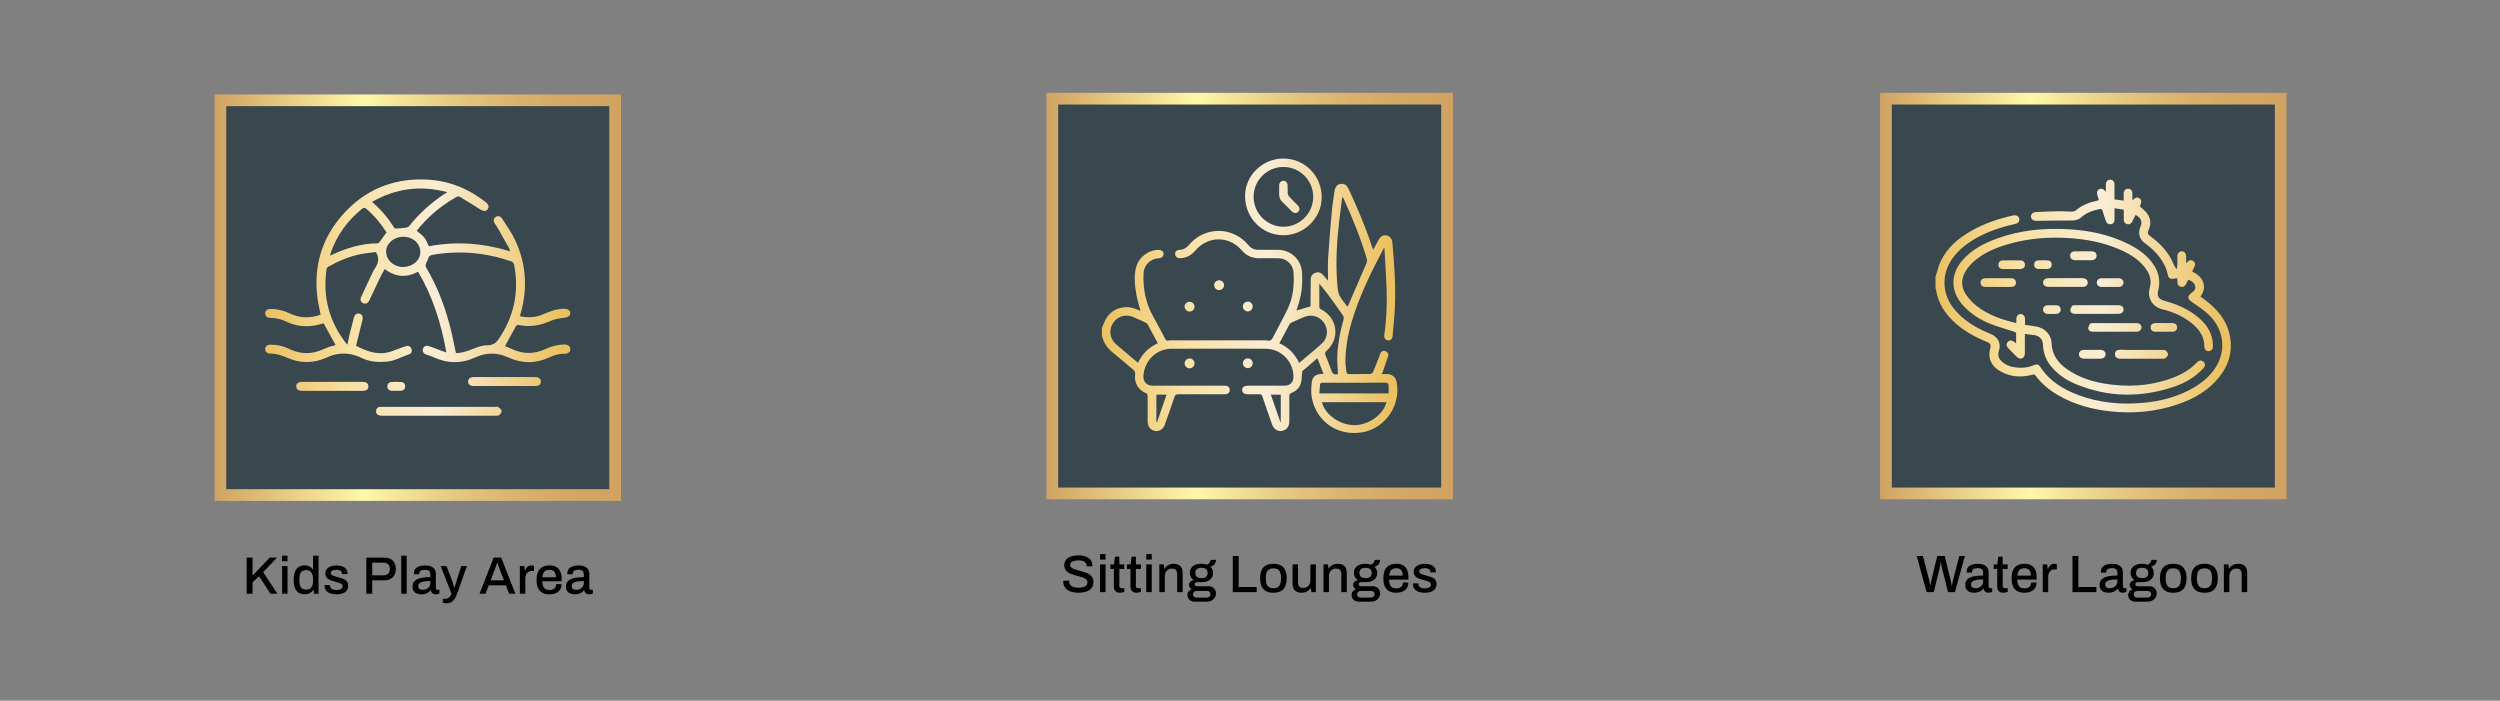
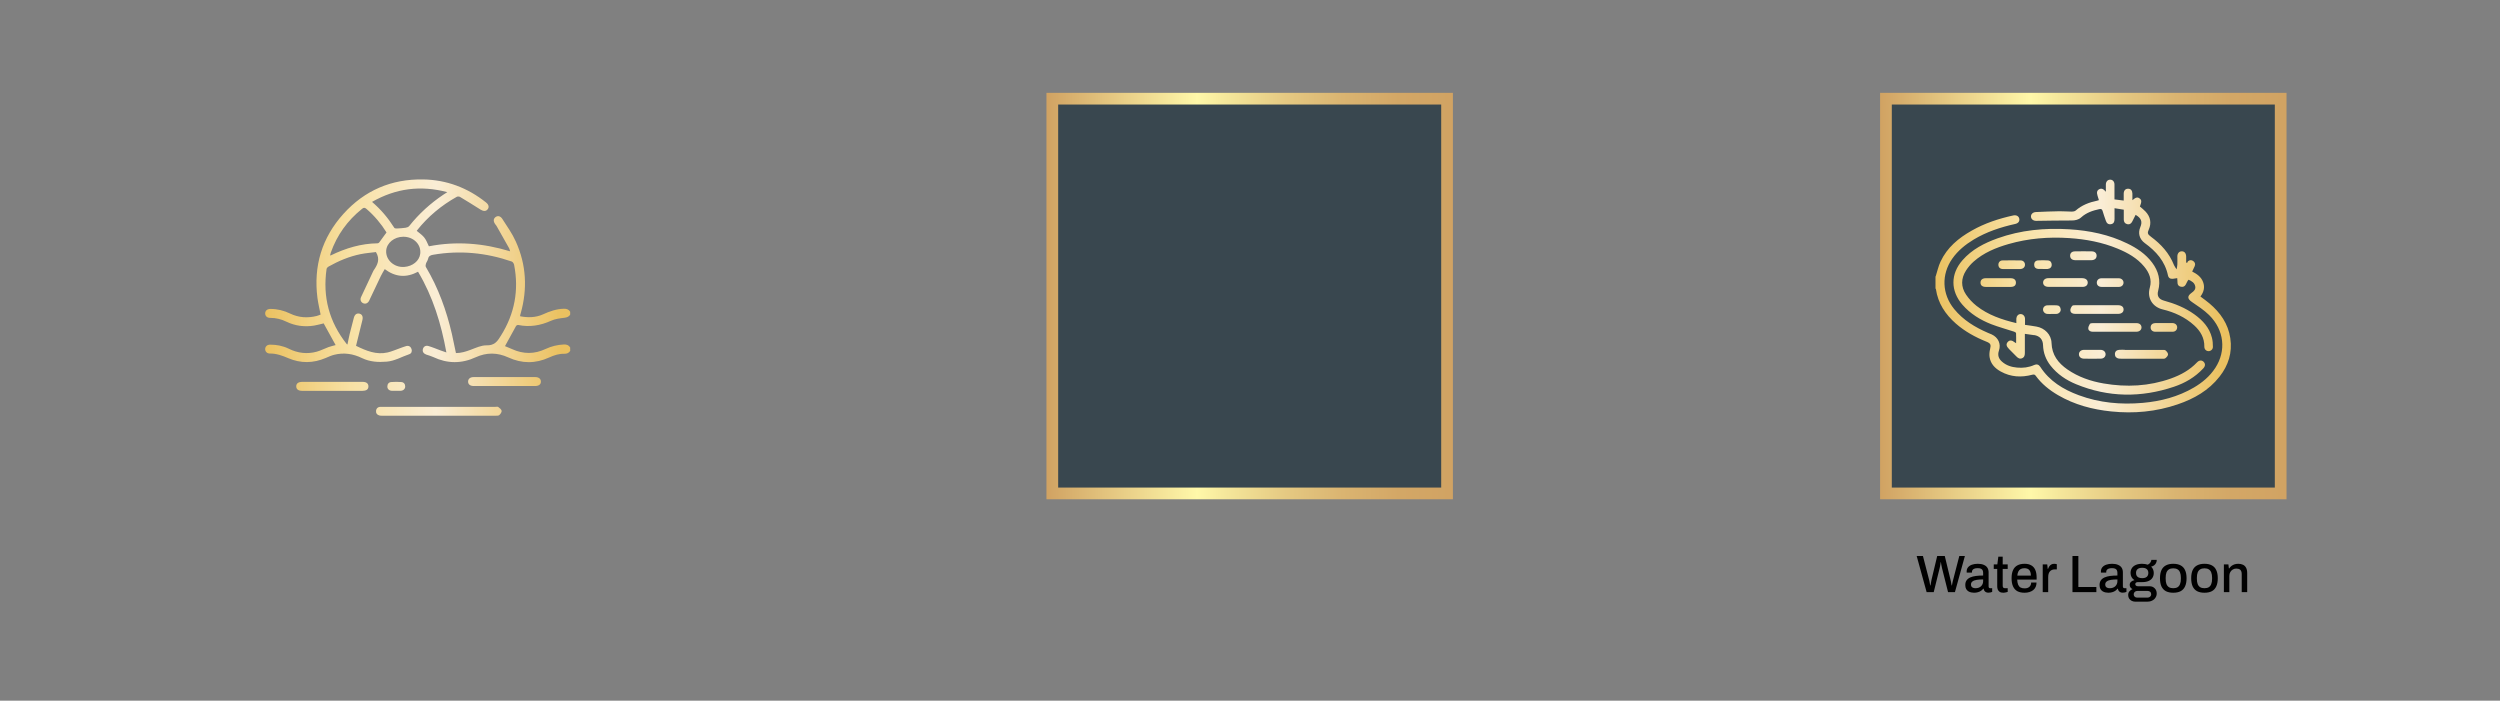
<svg xmlns="http://www.w3.org/2000/svg" width="760" height="213" viewBox="0 0 760 213" fill="none">
  <rect x="0" y="0" width="760" height="213" fill="#808080" stroke="none" />
-   <path d="M187 30.492H67V150.492H187V30.492Z" fill="#39474F" stroke="url(#paint0_linear_57_331)" stroke-width="3.557" stroke-miterlimit="10" />
  <path d="M173.37 106.621C172.955 107.3 172.37 107.564 171.56 107.545C169.938 107.507 168.411 107.997 166.941 108.676C162.793 110.58 158.664 110.561 154.516 108.657C151.236 107.149 147.937 107.092 144.637 108.601C140.32 110.599 136.022 110.58 131.704 108.544C131.025 108.224 130.29 108.035 129.574 107.79C128.744 107.488 128.367 106.885 128.556 106.131C128.744 105.377 129.385 104.943 130.234 105.188C131.478 105.547 132.666 106.074 133.872 106.508C134.419 106.715 134.985 106.904 135.701 107.149C134.117 98.382 131.591 90.162 127.085 82.602C123.541 84.506 120.204 84.261 116.961 81.811C116.527 82.565 116.094 83.243 115.754 83.96C114.623 86.297 113.53 88.654 112.417 90.992C112.361 91.105 112.323 91.218 112.267 91.331C111.871 92.161 111.173 92.5 110.438 92.198C109.721 91.897 109.382 91.124 109.759 90.313C110.966 87.674 112.229 85.072 113.454 82.451C113.492 82.376 113.53 82.282 113.586 82.206C114.718 80.566 115.66 78.869 114.284 76.626C112.908 76.814 111.267 76.927 109.665 77.248C106.177 77.946 102.934 79.322 99.843 81.056C99.597 81.188 99.315 81.509 99.277 81.773C98.051 90.275 100.069 97.892 105.423 104.623C105.423 104.642 105.48 104.642 105.63 104.717C105.857 103.624 106.045 102.549 106.309 101.493C106.705 99.853 107.139 98.213 107.572 96.591C107.855 95.554 108.496 95.14 109.344 95.366C110.136 95.592 110.419 96.327 110.155 97.364C109.495 99.966 108.854 102.568 108.232 105.132C111.362 106.659 114.397 107.922 117.828 107.149C119.054 106.866 120.223 106.338 121.41 105.924C122.127 105.678 122.824 105.377 123.541 105.188C124.295 105.019 124.861 105.377 125.106 106.093C125.332 106.772 125.106 107.451 124.427 107.677C122.146 108.431 120.053 109.732 117.583 109.939C114.982 110.166 112.436 110.015 110.061 108.865C107.327 107.526 104.499 107.111 101.539 107.865C100.672 108.092 99.843 108.469 99.013 108.827C95.205 110.448 91.396 110.505 87.588 108.865C85.797 108.092 84.006 107.451 82.026 107.47C81.178 107.47 80.612 106.885 80.612 106.131C80.612 105.339 81.216 104.774 82.102 104.774C84.1 104.774 86.004 105.132 87.795 106.018C90.529 107.375 93.395 107.715 96.317 106.904C97.523 106.565 98.655 105.961 99.843 105.528C100.578 105.264 101.332 105.094 102.029 104.906C100.823 102.719 99.616 100.532 98.391 98.307C97.486 98.514 96.487 98.816 95.45 98.986C92.546 99.438 89.737 99.08 87.079 97.798C85.514 97.025 83.855 96.629 82.102 96.629C81.178 96.629 80.612 96.063 80.612 95.272C80.612 94.461 81.234 93.914 82.196 93.914C84.308 93.914 86.306 94.404 88.21 95.328C90.793 96.572 93.489 96.742 96.242 96.063C96.675 95.95 97.09 95.781 97.467 95.63C97.128 93.895 96.732 92.255 96.505 90.577C95.261 80.868 97.863 72.271 104.405 65.012C110.853 57.867 119.016 54.379 128.631 54.549C135.758 54.662 142.149 57.075 147.748 61.543C148.597 62.222 148.766 62.976 148.238 63.636C147.729 64.296 146.956 64.258 146.07 63.712C144.015 62.392 141.941 61.129 139.849 59.865C139.604 59.715 139.113 59.696 138.868 59.828C134.174 62.448 130.121 65.823 126.765 70.046C126.727 70.084 126.727 70.159 126.708 70.197C129.065 72.045 129.178 72.177 130.384 74.873C138.661 73.27 146.862 73.892 155.082 76.4C154.95 76.004 154.912 75.721 154.78 75.476C153.498 73.195 152.198 70.913 150.916 68.632C150.84 68.5 150.727 68.387 150.633 68.274C149.935 67.369 149.935 66.577 150.595 66.03C151.274 65.484 152.122 65.616 152.725 66.577C154.158 68.821 155.723 70.989 156.798 73.402C160.003 80.472 160.399 87.806 158.287 95.272C158.231 95.479 158.174 95.686 158.117 95.875C158.117 95.931 158.117 95.988 158.155 96.158C160.512 96.591 162.85 96.572 165.093 95.554C167.11 94.631 169.165 93.914 171.428 93.858C172.257 93.839 172.898 94.065 173.332 94.763V95.668C172.917 96.327 172.295 96.516 171.522 96.61C170.165 96.78 168.732 96.95 167.506 97.515C164.282 98.967 161.021 99.513 157.552 98.797C157.344 98.759 156.967 98.929 156.873 99.118C155.742 101.135 154.648 103.171 153.517 105.226C154.177 105.509 154.95 105.81 155.723 106.15C159.117 107.696 162.491 107.677 165.847 106.093C167.619 105.264 169.467 104.811 171.428 104.717C172.257 104.679 172.898 104.924 173.332 105.622V106.527L173.37 106.621ZM138.586 107.338C140.188 107.338 141.621 106.885 143.073 106.338C144.675 105.735 146.353 104.943 147.974 104.981C150.161 105.037 151.161 103.906 152.084 102.323C152.141 102.21 152.216 102.115 152.292 102.021C156.458 95.366 157.797 88.183 156.289 80.491C156.213 80.132 155.893 79.624 155.591 79.51C147.767 76.814 139.792 76.041 131.61 77.455C130.762 77.606 130.271 77.908 130.102 78.775C130.007 79.265 129.63 79.68 129.48 80.17C129.385 80.491 129.31 80.943 129.48 81.188C133.25 87.523 135.72 94.367 137.379 101.531C137.813 103.435 138.19 105.358 138.604 107.319L138.586 107.338ZM113.096 61.374C115.849 63.73 118.017 66.332 119.864 69.254C119.959 69.424 120.355 69.481 120.6 69.462C121.505 69.424 122.41 69.367 123.296 69.235C123.692 69.179 124.163 69.009 124.389 68.726C127.368 64.975 130.856 61.807 134.834 59.149C135.154 58.942 135.475 58.734 135.984 58.414C127.858 56.264 120.355 57.245 113.096 61.374ZM117.489 70.649C115.886 68.048 113.85 65.616 111.399 63.504C110.872 63.052 110.551 63.071 110.042 63.504C105.63 67.049 102.444 71.46 100.559 76.814C100.465 77.078 100.408 77.342 100.333 77.663C100.521 77.625 100.578 77.625 100.634 77.606C105.102 75.438 109.778 74.024 114.793 73.968C114.963 73.968 115.189 73.836 115.283 73.704C116.018 72.723 116.735 71.724 117.508 70.649H117.489ZM122.617 71.969C119.864 71.969 117.527 73.855 117.395 76.23C117.244 79.039 119.827 81.358 122.881 81.151C125.445 80.962 127.462 79.322 127.745 77.191C128.122 74.364 125.765 71.969 122.617 71.969ZM116.32 123.683C116.056 123.683 115.773 123.683 115.509 123.683C114.831 123.759 114.397 124.155 114.322 124.833C114.227 125.569 114.567 126.078 115.264 126.285C115.547 126.379 115.849 126.379 116.15 126.379C127.651 126.379 139.151 126.379 150.652 126.379C151.029 126.379 151.538 126.398 151.783 126.191C152.141 125.87 152.556 125.286 152.499 124.89C152.424 124.437 151.877 124.023 151.462 123.721C151.274 123.57 150.878 123.683 150.576 123.683C144.864 123.683 139.17 123.683 133.458 123.683C127.745 123.683 122.051 123.683 116.339 123.683H116.32ZM162.68 117.349C163.811 117.349 164.452 116.84 164.433 115.991C164.433 115.162 163.773 114.634 162.736 114.634C156.496 114.634 150.256 114.634 143.996 114.634C142.941 114.634 142.319 115.162 142.3 115.972C142.3 116.84 142.903 117.349 144.034 117.349C147.145 117.349 150.256 117.349 153.348 117.349C156.458 117.349 159.569 117.349 162.661 117.349H162.68ZM110.231 118.8C111.399 118.8 111.984 118.367 112.003 117.481C112.003 116.576 111.399 116.085 110.193 116.085C104.103 116.085 98.014 116.085 91.924 116.085C90.699 116.085 90.058 116.557 90.058 117.443C90.058 118.329 90.68 118.819 91.886 118.819C94.96 118.819 98.033 118.819 101.106 118.819C104.179 118.819 107.195 118.819 110.249 118.819L110.231 118.8ZM121.825 118.8C122.617 118.763 123.183 118.216 123.183 117.499C123.183 116.726 122.749 116.199 121.995 116.142C120.977 116.067 119.94 116.048 118.922 116.142C118.187 116.199 117.753 116.726 117.753 117.518C117.753 118.254 118.3 118.763 119.11 118.8C119.563 118.819 120.015 118.8 120.468 118.8C120.92 118.8 121.373 118.819 121.825 118.8Z" fill="url(#paint1_linear_57_331)" />
-   <path d="M74.983 180.492V169.516H76.775V174.988L82.007 169.516H84.215L79.991 173.932L84.327 180.492H82.215L78.775 175.196L76.775 177.036V180.492H74.983ZM85.747 170.62V168.924H87.411V170.62H85.747ZM85.747 180.492V172.076H87.411V180.492H85.747ZM92.615 180.684C91.933 180.684 91.341 180.53 90.839 180.22C90.338 179.911 89.948 179.431 89.671 178.78C89.404 178.13 89.271 177.287 89.271 176.252C89.271 175.239 89.41 174.412 89.687 173.772C89.965 173.132 90.349 172.658 90.839 172.348C91.33 172.039 91.895 171.884 92.535 171.884C92.909 171.884 93.255 171.927 93.575 172.012C93.895 172.098 94.178 172.231 94.423 172.412C94.679 172.594 94.892 172.823 95.063 173.1H95.175V168.924H96.839V180.492H95.479L95.319 179.34H95.207C94.93 179.788 94.562 180.124 94.103 180.348C93.655 180.572 93.159 180.684 92.615 180.684ZM93.079 179.244C93.57 179.244 93.965 179.138 94.263 178.924C94.573 178.7 94.802 178.38 94.951 177.964C95.1 177.538 95.175 177.02 95.175 176.412V176.188C95.175 175.676 95.127 175.239 95.031 174.876C94.935 174.514 94.796 174.22 94.615 173.996C94.434 173.762 94.215 173.591 93.959 173.484C93.703 173.378 93.415 173.324 93.095 173.324C92.605 173.324 92.204 173.426 91.895 173.628C91.586 173.82 91.356 174.124 91.207 174.54C91.069 174.956 90.999 175.495 90.999 176.156V176.444C90.999 177.106 91.074 177.644 91.223 178.06C91.373 178.466 91.597 178.764 91.895 178.956C92.204 179.148 92.599 179.244 93.079 179.244ZM102.249 180.684C101.662 180.684 101.145 180.62 100.697 180.492C100.249 180.364 99.876 180.188 99.577 179.964C99.278 179.74 99.049 179.474 98.889 179.164C98.74 178.844 98.665 178.492 98.665 178.108C98.665 178.055 98.665 178.007 98.665 177.964C98.675 177.922 98.681 177.884 98.681 177.852H100.329C100.329 177.884 100.329 177.916 100.329 177.948C100.329 177.97 100.329 177.996 100.329 178.028C100.329 178.359 100.419 178.626 100.601 178.828C100.782 179.02 101.022 179.159 101.321 179.244C101.63 179.319 101.966 179.356 102.329 179.356C102.649 179.356 102.942 179.319 103.209 179.244C103.486 179.159 103.71 179.036 103.881 178.876C104.062 178.716 104.153 178.514 104.153 178.268C104.153 177.948 104.041 177.703 103.817 177.532C103.593 177.362 103.299 177.228 102.937 177.132C102.574 177.026 102.195 176.914 101.801 176.796C101.449 176.7 101.097 176.599 100.745 176.492C100.403 176.375 100.094 176.226 99.817 176.044C99.54 175.863 99.316 175.634 99.145 175.356C98.974 175.079 98.889 174.732 98.889 174.316C98.889 173.922 98.974 173.575 99.145 173.276C99.316 172.978 99.55 172.727 99.849 172.524C100.158 172.322 100.521 172.167 100.937 172.06C101.363 171.954 101.827 171.9 102.329 171.9C102.851 171.9 103.315 171.959 103.721 172.076C104.126 172.183 104.467 172.338 104.745 172.54C105.033 172.743 105.251 172.988 105.401 173.276C105.55 173.554 105.625 173.852 105.625 174.172C105.625 174.236 105.619 174.306 105.609 174.38C105.609 174.444 105.609 174.487 105.609 174.508H103.977V174.364C103.977 174.151 103.918 173.959 103.801 173.788C103.683 173.618 103.497 173.479 103.241 173.372C102.995 173.266 102.665 173.212 102.249 173.212C101.971 173.212 101.726 173.239 101.513 173.292C101.299 173.335 101.123 173.399 100.985 173.484C100.846 173.57 100.739 173.671 100.665 173.788C100.601 173.906 100.569 174.039 100.569 174.188C100.569 174.434 100.654 174.626 100.825 174.764C101.006 174.892 101.241 175.004 101.529 175.1C101.817 175.186 102.126 175.282 102.457 175.388C102.841 175.495 103.23 175.607 103.625 175.724C104.019 175.831 104.382 175.97 104.713 176.14C105.054 176.311 105.326 176.546 105.529 176.844C105.742 177.143 105.849 177.543 105.849 178.044C105.849 178.503 105.758 178.903 105.577 179.244C105.395 179.586 105.139 179.863 104.809 180.076C104.489 180.279 104.11 180.428 103.673 180.524C103.235 180.631 102.761 180.684 102.249 180.684ZM111.361 180.492V169.516H116.833C117.611 169.516 118.257 169.66 118.769 169.948C119.281 170.236 119.665 170.636 119.921 171.148C120.187 171.65 120.321 172.247 120.321 172.94C120.321 173.634 120.182 174.247 119.905 174.78C119.627 175.303 119.222 175.708 118.689 175.996C118.166 176.284 117.526 176.428 116.769 176.428H113.153V180.492H111.361ZM113.153 174.892H116.689C117.254 174.892 117.697 174.722 118.017 174.38C118.347 174.039 118.513 173.564 118.513 172.956C118.513 172.551 118.443 172.21 118.305 171.932C118.166 171.644 117.963 171.426 117.697 171.276C117.43 171.127 117.094 171.052 116.689 171.052H113.153V174.892ZM121.969 180.492V168.924H123.633V180.492H121.969ZM128.069 180.684C127.802 180.684 127.514 180.652 127.205 180.588C126.896 180.524 126.602 180.407 126.325 180.236C126.058 180.066 125.84 179.831 125.669 179.532C125.498 179.223 125.413 178.823 125.413 178.332C125.413 177.756 125.546 177.282 125.813 176.908C126.08 176.535 126.453 176.242 126.933 176.028C127.413 175.815 127.984 175.666 128.645 175.58C129.317 175.495 130.048 175.452 130.837 175.452V174.62C130.837 174.343 130.789 174.098 130.693 173.884C130.608 173.671 130.442 173.506 130.197 173.388C129.962 173.271 129.621 173.212 129.173 173.212C128.725 173.212 128.373 173.271 128.117 173.388C127.872 173.495 127.696 173.634 127.589 173.804C127.493 173.964 127.445 174.14 127.445 174.332V174.572H125.845C125.834 174.519 125.829 174.466 125.829 174.412C125.829 174.359 125.829 174.295 125.829 174.22C125.829 173.719 125.968 173.298 126.245 172.956C126.533 172.604 126.933 172.338 127.445 172.156C127.957 171.975 128.549 171.884 129.221 171.884C129.946 171.884 130.549 171.991 131.029 172.204C131.52 172.407 131.888 172.7 132.133 173.084C132.378 173.468 132.501 173.932 132.501 174.476V178.748C132.501 178.951 132.549 179.095 132.645 179.18C132.752 179.266 132.874 179.308 133.013 179.308H133.589V180.428C133.461 180.482 133.301 180.535 133.109 180.588C132.917 180.642 132.693 180.668 132.437 180.668C132.149 180.668 131.904 180.615 131.701 180.508C131.509 180.412 131.349 180.274 131.221 180.092C131.104 179.9 131.024 179.687 130.981 179.452H130.885C130.693 179.698 130.458 179.916 130.181 180.108C129.914 180.29 129.605 180.428 129.253 180.524C128.901 180.631 128.506 180.684 128.069 180.684ZM128.533 179.308C128.864 179.308 129.168 179.26 129.445 179.164C129.733 179.058 129.978 178.914 130.181 178.732C130.384 178.54 130.544 178.316 130.661 178.06C130.778 177.794 130.837 177.506 130.837 177.196V176.636C130.101 176.636 129.456 176.679 128.901 176.764C128.346 176.85 127.914 177.01 127.605 177.244C127.296 177.468 127.141 177.783 127.141 178.188C127.141 178.434 127.194 178.642 127.301 178.812C127.408 178.972 127.568 179.095 127.781 179.18C127.994 179.266 128.245 179.308 128.533 179.308ZM135.81 183.404C135.49 183.404 135.223 183.378 135.01 183.324C134.797 183.282 134.663 183.255 134.61 183.244V182.044H135.41C135.645 182.044 135.879 181.991 136.114 181.884C136.359 181.778 136.578 181.607 136.77 181.372C136.962 181.138 137.122 180.844 137.25 180.492L133.97 172.076H135.714L137.346 176.268C137.421 176.46 137.501 176.7 137.586 176.988C137.682 177.276 137.773 177.57 137.858 177.868C137.954 178.167 138.034 178.434 138.098 178.668H138.178C138.231 178.508 138.285 178.327 138.338 178.124C138.402 177.911 138.466 177.692 138.53 177.468C138.594 177.244 138.658 177.031 138.722 176.828C138.786 176.615 138.839 176.434 138.882 176.284L140.242 172.076H141.938L139.09 180.172C138.93 180.62 138.754 181.042 138.562 181.436C138.37 181.831 138.146 182.172 137.89 182.46C137.645 182.759 137.351 182.988 137.01 183.148C136.669 183.319 136.269 183.404 135.81 183.404ZM145.773 180.492L150.077 169.516H152.365L156.685 180.492H154.765L153.789 177.948H148.589L147.613 180.492H145.773ZM149.165 176.428H153.197L151.965 173.212C151.933 173.116 151.885 172.983 151.821 172.812C151.757 172.642 151.688 172.455 151.613 172.252C151.549 172.05 151.48 171.847 151.405 171.644C151.341 171.431 151.283 171.239 151.229 171.068H151.133C151.069 171.271 150.989 171.511 150.893 171.788C150.797 172.066 150.701 172.332 150.605 172.588C150.52 172.844 150.445 173.052 150.381 173.212L149.165 176.428ZM158.034 180.492V172.076H159.41L159.554 173.436H159.65C159.746 173.17 159.869 172.919 160.018 172.684C160.178 172.45 160.381 172.258 160.626 172.108C160.882 171.959 161.192 171.884 161.554 171.884C161.725 171.884 161.874 171.9 162.002 171.932C162.141 171.964 162.248 171.991 162.322 172.012V173.58H161.762C161.421 173.58 161.117 173.634 160.85 173.74C160.594 173.847 160.376 174.007 160.194 174.22C160.024 174.423 159.896 174.674 159.81 174.972C159.736 175.271 159.698 175.607 159.698 175.98V180.492H158.034ZM167.057 180.684C166.193 180.684 165.468 180.53 164.881 180.22C164.305 179.9 163.868 179.415 163.569 178.764C163.271 178.114 163.121 177.287 163.121 176.284C163.121 175.271 163.271 174.444 163.569 173.804C163.868 173.154 164.311 172.674 164.897 172.364C165.484 172.044 166.215 171.884 167.089 171.884C167.889 171.884 168.556 172.039 169.089 172.348C169.633 172.647 170.044 173.106 170.321 173.724C170.599 174.343 170.737 175.122 170.737 176.06V176.7H164.833C164.855 177.298 164.945 177.799 165.105 178.204C165.265 178.599 165.505 178.892 165.825 179.084C166.156 179.266 166.572 179.356 167.073 179.356C167.383 179.356 167.66 179.319 167.905 179.244C168.151 179.159 168.359 179.042 168.529 178.892C168.7 178.732 168.833 178.546 168.929 178.332C169.025 178.108 169.073 177.858 169.073 177.58H170.705C170.705 178.082 170.62 178.524 170.449 178.908C170.279 179.292 170.028 179.618 169.697 179.884C169.377 180.14 168.993 180.338 168.545 180.476C168.097 180.615 167.601 180.684 167.057 180.684ZM164.865 175.484H168.993C168.993 175.068 168.945 174.722 168.849 174.444C168.764 174.156 168.636 173.922 168.465 173.74C168.295 173.559 168.092 173.431 167.857 173.356C167.623 173.271 167.356 173.228 167.057 173.228C166.609 173.228 166.225 173.308 165.905 173.468C165.596 173.628 165.356 173.879 165.185 174.22C165.015 174.551 164.908 174.972 164.865 175.484ZM174.717 180.684C174.45 180.684 174.162 180.652 173.853 180.588C173.543 180.524 173.25 180.407 172.973 180.236C172.706 180.066 172.487 179.831 172.317 179.532C172.146 179.223 172.061 178.823 172.061 178.332C172.061 177.756 172.194 177.282 172.461 176.908C172.727 176.535 173.101 176.242 173.581 176.028C174.061 175.815 174.631 175.666 175.293 175.58C175.965 175.495 176.695 175.452 177.485 175.452V174.62C177.485 174.343 177.437 174.098 177.341 173.884C177.255 173.671 177.09 173.506 176.845 173.388C176.61 173.271 176.269 173.212 175.821 173.212C175.373 173.212 175.021 173.271 174.765 173.388C174.519 173.495 174.343 173.634 174.237 173.804C174.141 173.964 174.093 174.14 174.093 174.332V174.572H172.493C172.482 174.519 172.477 174.466 172.477 174.412C172.477 174.359 172.477 174.295 172.477 174.22C172.477 173.719 172.615 173.298 172.893 172.956C173.181 172.604 173.581 172.338 174.093 172.156C174.605 171.975 175.197 171.884 175.869 171.884C176.594 171.884 177.197 171.991 177.677 172.204C178.167 172.407 178.535 172.7 178.781 173.084C179.026 173.468 179.149 173.932 179.149 174.476V178.748C179.149 178.951 179.197 179.095 179.293 179.18C179.399 179.266 179.522 179.308 179.661 179.308H180.237V180.428C180.109 180.482 179.949 180.535 179.757 180.588C179.565 180.642 179.341 180.668 179.085 180.668C178.797 180.668 178.551 180.615 178.349 180.508C178.157 180.412 177.997 180.274 177.869 180.092C177.751 179.9 177.671 179.687 177.629 179.452H177.533C177.341 179.698 177.106 179.916 176.829 180.108C176.562 180.29 176.253 180.428 175.901 180.524C175.549 180.631 175.154 180.684 174.717 180.684ZM175.181 179.308C175.511 179.308 175.815 179.26 176.093 179.164C176.381 179.058 176.626 178.914 176.829 178.732C177.031 178.54 177.191 178.316 177.309 178.06C177.426 177.794 177.485 177.506 177.485 177.196V176.636C176.749 176.636 176.103 176.679 175.549 176.764C174.994 176.85 174.562 177.01 174.253 177.244C173.943 177.468 173.789 177.783 173.789 178.188C173.789 178.434 173.842 178.642 173.949 178.812C174.055 178.972 174.215 179.095 174.429 179.18C174.642 179.266 174.893 179.308 175.181 179.308Z" fill="black" />
  <path d="M439.903 30H319.903V150H439.903V30Z" fill="#39474F" stroke="url(#paint2_linear_57_331)" stroke-width="3.557" stroke-miterlimit="10" />
-   <path d="M334.985 99.643C335.551 98.474 335.946 97.173 336.701 96.174C338.718 93.535 342.206 92.705 345.298 93.93C345.769 94.119 346.24 94.326 346.712 94.534C346.278 92.818 345.731 91.178 345.448 89.5C344.977 86.785 344.675 84.033 345.354 81.318C346.127 78.226 349.068 75.982 352.16 75.963C353.084 75.963 353.668 76.397 353.725 77.114C353.781 77.868 353.216 78.471 352.273 78.509C350.991 78.584 349.898 79.055 348.993 79.96C348.107 80.846 347.673 81.959 347.635 83.184C347.447 87.766 348.276 92.121 350.539 96.155C351.802 98.418 353.008 100.718 354.215 103.018C354.46 103.47 354.668 103.659 355.214 103.527C355.686 103.414 356.195 103.47 356.704 103.47C365.885 103.47 375.048 103.47 384.229 103.47C384.512 103.47 384.833 103.414 385.096 103.489C386.246 103.828 386.699 103.206 387.151 102.264C388.565 99.417 390.149 96.664 391.507 93.78C393.166 90.273 393.486 86.484 393.222 82.656C393.071 80.488 391.129 78.603 388.924 78.528C386.944 78.452 384.946 78.471 382.966 78.509C380.723 78.546 378.931 77.792 377.442 76.058C373.596 71.608 367.186 71.684 363.359 76.19C362.171 77.585 360.738 78.377 358.909 78.49C357.967 78.546 357.307 78.113 357.25 77.34C357.175 76.472 357.665 75.982 358.721 75.926C359.928 75.869 360.776 75.266 361.53 74.361C365.64 69.535 372.672 68.799 377.668 72.702C378.328 73.211 378.95 73.814 379.478 74.474C380.327 75.53 381.382 75.963 382.683 75.945C384.606 75.926 386.548 75.926 388.471 75.945C392.6 75.982 395.73 79.055 395.843 83.165C395.975 87.747 395.711 89.462 394.127 94.402C395.522 93.987 396.917 93.572 398.407 93.12C398.407 92.724 398.407 92.177 398.407 91.63C398.407 89.387 398.444 87.124 398.463 84.881C398.463 83.919 398.972 83.297 399.84 82.939C400.745 82.581 401.518 82.845 402.14 83.505C402.686 84.089 403.195 84.73 403.723 85.334C403.723 82.996 403.61 80.733 403.742 78.471C404.044 73.607 404.477 68.762 404.911 63.898C405.081 62.012 405.42 60.146 405.665 58.26C405.873 56.752 406.57 55.941 407.758 55.885C408.833 55.828 409.492 56.394 409.926 57.337C412.584 63.049 415.054 68.837 417.034 74.813C417.147 75.153 417.279 75.473 417.448 75.945C418.014 74.908 418.504 73.965 419.013 73.041C419.654 71.835 420.465 71.363 421.521 71.571C422.539 71.759 423.18 72.513 423.293 73.871C423.858 80.187 424.311 86.521 424.066 92.856C423.953 95.967 423.613 99.077 423.349 102.188C423.274 103.131 422.652 103.583 421.822 103.451C421.087 103.319 420.691 102.659 420.823 101.792C421.521 97.098 421.69 92.366 421.521 87.633C421.389 83.731 421.106 79.809 420.899 75.907C420.899 75.775 420.861 75.624 420.842 75.436C420.729 75.492 420.635 75.511 420.597 75.568C416.789 82.807 413.188 90.122 410.869 97.984C409.737 101.811 409.078 105.714 409.002 109.692C408.983 110.785 409.21 111.897 409.323 112.991C409.379 113.5 409.587 113.745 410.152 113.726C412.264 113.689 414.356 113.726 416.468 113.689C416.789 113.689 417.26 113.406 417.392 113.123C418.089 111.52 418.693 109.88 419.334 108.259C419.466 107.938 419.522 107.58 419.692 107.278C420.069 106.656 420.672 106.505 421.294 106.788C421.917 107.071 422.218 107.618 421.992 108.297C421.483 109.824 420.955 111.332 420.427 112.84C420.352 113.085 420.239 113.311 420.088 113.707C420.691 113.707 421.2 113.707 421.709 113.707C423.217 113.764 424.254 114.631 424.556 116.064C426.027 123.04 421.144 130.26 414.13 131.429C406.721 132.674 400.198 128.262 398.784 120.89C398.501 119.382 398.614 117.742 398.784 116.196C398.972 114.499 400.009 113.764 401.725 113.689C401.895 113.689 402.064 113.67 402.347 113.651C401.744 112.067 401.14 110.54 400.499 108.9C398.953 110.22 397.445 111.483 395.956 112.784C395.805 112.916 395.843 113.255 395.805 113.5C395.692 114.499 395.748 115.555 395.466 116.516C395.051 117.93 393.995 118.892 392.638 119.439C392.091 119.646 391.959 119.929 391.959 120.457C391.978 123.002 391.959 125.547 391.959 128.092C391.959 129.714 391.092 130.769 389.64 131.015C388.358 131.222 387.208 130.411 386.68 128.941C385.7 126.132 384.701 123.341 383.758 120.513C383.588 120.004 383.362 119.835 382.834 119.853C381.703 119.891 380.553 119.853 379.422 119.853C378.234 119.853 377.612 119.401 377.593 118.571C377.593 117.723 378.215 117.252 379.384 117.252C383.041 117.252 386.68 117.252 390.338 117.252C392.279 117.252 393.298 116.177 393.222 114.235C393.015 109.673 389.338 106.034 384.738 106.015C375.217 105.978 365.678 105.978 356.157 106.015C351.538 106.015 347.862 109.654 347.598 114.292C347.503 116.045 348.635 117.252 350.388 117.252C357.552 117.252 364.697 117.252 371.862 117.252C372.144 117.252 372.446 117.214 372.729 117.271C373.408 117.403 373.841 117.78 373.86 118.515C373.86 119.288 373.426 119.703 372.729 119.835C372.484 119.891 372.201 119.853 371.937 119.853C367.356 119.853 362.756 119.853 358.174 119.853C357.496 119.853 357.232 120.08 357.024 120.702C356.063 123.549 355.082 126.377 354.064 129.205C353.649 130.355 352.65 131.052 351.557 131.052C350.539 131.052 349.464 130.374 349.106 129.374C348.936 128.922 348.88 128.413 348.88 127.923C348.861 125.434 348.861 122.964 348.88 120.476C348.88 119.929 348.729 119.665 348.201 119.439C345.976 118.496 344.751 116.347 345.071 113.934C345.166 113.198 344.977 112.765 344.411 112.312C342.356 110.634 340.377 108.843 338.303 107.203C336.587 105.846 335.475 104.149 334.966 102.018V99.568L334.985 99.643ZM409.624 93.214C409.737 93.044 409.813 92.988 409.832 92.912C411.717 88.595 413.602 84.259 415.45 79.923C415.62 79.546 415.62 79.018 415.488 78.603C413.64 72.325 411.151 66.292 408.455 60.353C408.38 60.183 408.267 60.033 408.116 59.788C408.041 60.165 407.965 60.428 407.928 60.674C407.664 62.691 407.419 64.727 407.173 66.744C406.4 73.249 405.986 79.772 406.532 86.314C406.627 87.464 406.683 88.708 407.155 89.726C407.739 90.971 408.738 92.007 409.605 93.214H409.624ZM351.972 104.356C350.916 102.396 349.954 100.548 348.936 98.7C348.804 98.436 348.521 98.21 348.258 98.078C346.994 97.475 345.731 96.89 344.43 96.344C342.13 95.382 339.604 96.212 338.303 98.285C337.002 100.397 337.398 103.037 339.321 104.696C340.867 106.034 342.432 107.335 343.997 108.655C344.638 109.183 345.279 109.729 345.957 110.295C347.239 107.542 349.219 105.601 351.953 104.356H351.972ZM394.975 110.314C397.351 108.278 399.67 106.411 401.857 104.413C403.648 102.791 403.855 100.19 402.536 98.191C401.254 96.231 398.822 95.42 396.616 96.306C395.239 96.853 393.901 97.494 392.543 98.116C392.355 98.21 392.129 98.361 392.034 98.549C390.997 100.454 389.979 102.377 388.924 104.356C391.676 105.582 393.637 107.542 394.938 110.314H394.975ZM421.483 122.267H401.857C402.781 126.037 407.343 129.242 411.698 129.242C416.072 129.242 420.54 126.075 421.483 122.267ZM401.065 86.201C401.065 88.802 401.065 91.14 401.084 93.497C401.084 93.685 401.404 93.93 401.631 94.062C406.627 96.626 407.475 102.886 403.29 106.637C402.8 107.071 402.724 107.429 402.95 107.976C403.591 109.579 404.214 111.162 404.798 112.784C405.137 113.745 405.741 114.009 406.74 113.689C406.74 113.443 406.702 113.198 406.702 112.953C406.646 111.351 406.457 109.748 406.532 108.146C406.702 104.375 407.419 100.68 408.455 97.06C408.55 96.702 408.474 96.174 408.267 95.891C406.853 93.855 405.401 91.838 403.931 89.839C403.063 88.652 402.102 87.52 401.065 86.22V86.201ZM422.143 119.59C422.143 118.798 422.143 118.081 422.143 117.346C422.143 116.63 421.822 116.328 421.012 116.328C414.903 116.366 408.795 116.347 402.686 116.347C402.404 116.347 402.083 116.309 401.819 116.366C401.631 116.403 401.348 116.573 401.329 116.724C401.216 117.667 401.159 118.609 401.084 119.59H422.162H422.143ZM351.538 128.319C351.538 128.319 351.67 128.356 351.726 128.375C352.688 125.585 353.668 122.813 354.63 119.985H351.538V128.319ZM389.206 128.262C389.206 128.262 389.301 128.262 389.357 128.243V119.985H386.341C387.321 122.795 388.264 125.528 389.225 128.262H389.206ZM390.225 48.193C396.748 48.249 401.857 53.509 401.8 60.07C401.744 66.329 396.408 71.552 390.111 71.514C383.569 71.476 378.441 66.141 378.498 59.467C378.554 53.264 383.909 48.136 390.225 48.193ZM390.149 50.757C385.153 50.757 381.1 54.81 381.1 59.825C381.1 64.84 385.172 68.912 390.149 68.931C395.126 68.931 399.217 64.84 399.217 59.844C399.217 54.829 395.164 50.757 390.168 50.757H390.149ZM369.09 86.691C369.09 87.502 369.788 88.199 370.598 88.199C371.409 88.199 372.107 87.502 372.126 86.691C372.126 85.88 371.447 85.201 370.617 85.201C369.788 85.201 369.09 85.861 369.09 86.672V86.691ZM379.346 91.687C378.517 91.687 377.819 92.347 377.819 93.157C377.819 93.949 378.517 94.666 379.309 94.685C380.119 94.685 380.798 94.025 380.817 93.195C380.817 92.347 380.176 91.687 379.346 91.687ZM360.116 93.195C360.116 93.987 360.795 94.704 361.606 94.722C362.435 94.722 363.133 94.081 363.133 93.252C363.133 92.422 362.492 91.743 361.643 91.743C360.814 91.743 360.116 92.385 360.097 93.195H360.116ZM361.643 108.956C360.851 108.956 360.116 109.673 360.116 110.465C360.116 111.275 360.795 111.954 361.624 111.973C362.454 111.973 363.133 111.313 363.151 110.483C363.151 109.673 362.454 108.956 361.662 108.956H361.643ZM380.817 110.427C380.817 109.579 380.157 108.938 379.327 108.938C378.517 108.938 377.819 109.635 377.819 110.427C377.819 111.238 378.517 111.916 379.327 111.916C380.176 111.916 380.817 111.275 380.817 110.427ZM389.678 61.239C390.696 62.201 391.657 63.219 392.657 64.199C393.335 64.878 394.127 64.934 394.655 64.388C395.221 63.841 395.164 63.068 394.485 62.389C393.618 61.522 392.732 60.674 391.902 59.769C391.657 59.505 391.488 59.071 391.469 58.713C391.412 57.902 391.469 57.073 391.431 56.262C391.393 55.47 390.79 54.904 390.093 54.942C389.414 54.98 388.905 55.508 388.867 56.281C388.848 56.809 388.867 57.337 388.867 57.864C388.867 59.052 388.697 60.278 389.697 61.22L389.678 61.239Z" fill="url(#paint3_linear_57_331)" />
-   <path d="M327.83 180.192C327.233 180.192 326.657 180.128 326.102 180C325.547 179.883 325.057 179.691 324.63 179.424C324.203 179.147 323.867 178.8 323.622 178.384C323.377 177.957 323.254 177.451 323.254 176.864C323.254 176.8 323.254 176.741 323.254 176.688C323.265 176.624 323.27 176.571 323.27 176.528H325.062C325.062 176.56 325.057 176.608 325.046 176.672C325.046 176.736 325.046 176.789 325.046 176.832C325.046 177.227 325.163 177.563 325.398 177.84C325.633 178.117 325.958 178.325 326.374 178.464C326.801 178.603 327.286 178.672 327.83 178.672C328.129 178.672 328.417 178.656 328.694 178.624C328.971 178.581 329.222 178.523 329.446 178.448C329.681 178.363 329.883 178.261 330.054 178.144C330.225 178.016 330.358 177.867 330.454 177.696C330.55 177.525 330.598 177.328 330.598 177.104C330.598 176.763 330.497 176.48 330.294 176.256C330.102 176.032 329.835 175.845 329.494 175.696C329.163 175.547 328.785 175.413 328.358 175.296C327.942 175.179 327.51 175.061 327.062 174.944C326.614 174.827 326.177 174.688 325.75 174.528C325.334 174.368 324.955 174.176 324.614 173.952C324.283 173.717 324.017 173.429 323.814 173.088C323.622 172.736 323.526 172.309 323.526 171.808C323.526 171.328 323.627 170.901 323.83 170.528C324.033 170.155 324.326 169.845 324.71 169.6C325.094 169.344 325.553 169.152 326.086 169.024C326.619 168.896 327.222 168.832 327.894 168.832C328.47 168.832 329.014 168.896 329.526 169.024C330.038 169.141 330.486 169.328 330.87 169.584C331.254 169.84 331.553 170.165 331.766 170.56C331.99 170.955 332.102 171.424 332.102 171.968V172.16H330.326V171.952C330.326 171.611 330.225 171.323 330.022 171.088C329.819 170.853 329.537 170.672 329.174 170.544C328.811 170.416 328.39 170.352 327.91 170.352C327.345 170.352 326.87 170.411 326.486 170.528C326.102 170.635 325.809 170.789 325.606 170.992C325.414 171.184 325.318 171.419 325.318 171.696C325.318 172.005 325.419 172.261 325.622 172.464C325.825 172.656 326.091 172.821 326.422 172.96C326.763 173.099 327.142 173.227 327.558 173.344C327.985 173.451 328.417 173.568 328.854 173.696C329.302 173.813 329.734 173.952 330.15 174.112C330.577 174.272 330.955 174.469 331.286 174.704C331.627 174.939 331.899 175.232 332.102 175.584C332.305 175.925 332.406 176.347 332.406 176.848C332.406 177.637 332.209 178.283 331.814 178.784C331.419 179.275 330.875 179.632 330.182 179.856C329.499 180.08 328.715 180.192 327.83 180.192ZM334.421 170.128V168.432H336.085V170.128H334.421ZM334.421 180V171.584H336.085V180H334.421ZM340.489 180.192C340.009 180.192 339.631 180.101 339.353 179.92C339.087 179.728 338.895 179.488 338.777 179.2C338.671 178.901 338.617 178.587 338.617 178.256V172.96H337.561V171.584H338.649L338.953 169.232H340.281V171.584H341.801V172.96H340.281V178.064C340.281 178.309 340.335 178.496 340.441 178.624C340.548 178.752 340.724 178.816 340.969 178.816H341.801V179.936C341.695 179.979 341.561 180.016 341.401 180.048C341.252 180.091 341.097 180.123 340.937 180.144C340.777 180.176 340.628 180.192 340.489 180.192ZM345.524 180.192C345.044 180.192 344.666 180.101 344.388 179.92C344.122 179.728 343.93 179.488 343.812 179.2C343.706 178.901 343.652 178.587 343.652 178.256V172.96H342.596V171.584H343.684L343.988 169.232H345.316V171.584H346.836V172.96H345.316V178.064C345.316 178.309 345.37 178.496 345.476 178.624C345.583 178.752 345.759 178.816 346.004 178.816H346.836V179.936C346.73 179.979 346.596 180.016 346.436 180.048C346.287 180.091 346.132 180.123 345.972 180.144C345.812 180.176 345.663 180.192 345.524 180.192ZM348.463 170.128V168.432H350.127V170.128H348.463ZM348.463 180V171.584H350.127V180H348.463ZM352.436 180V171.584H353.812L353.956 172.784H354.068C354.271 172.475 354.511 172.219 354.788 172.016C355.065 171.813 355.369 171.659 355.7 171.552C356.041 171.445 356.415 171.392 356.82 171.392C357.353 171.392 357.823 171.488 358.228 171.68C358.633 171.861 358.948 172.16 359.172 172.576C359.407 172.992 359.524 173.552 359.524 174.256V180H357.86V174.512C357.86 174.192 357.817 173.925 357.732 173.712C357.657 173.499 357.545 173.328 357.396 173.2C357.247 173.072 357.071 172.981 356.868 172.928C356.665 172.875 356.441 172.848 356.196 172.848C355.812 172.848 355.46 172.944 355.14 173.136C354.831 173.317 354.58 173.573 354.388 173.904C354.196 174.235 354.1 174.624 354.1 175.072V180H352.436ZM363.176 182.912C362.792 182.912 362.429 182.832 362.088 182.672C361.757 182.512 361.49 182.283 361.288 181.984C361.085 181.685 360.984 181.323 360.984 180.896C360.984 180.427 361.112 180.048 361.368 179.76C361.634 179.461 361.944 179.237 362.296 179.088C362.04 178.971 361.832 178.8 361.672 178.576C361.522 178.352 361.448 178.096 361.448 177.808C361.448 177.413 361.592 177.093 361.88 176.848C362.168 176.603 362.504 176.443 362.888 176.368C362.514 176.123 362.221 175.813 362.008 175.44C361.805 175.067 361.704 174.645 361.704 174.176C361.704 173.611 361.837 173.125 362.104 172.72C362.37 172.304 362.765 171.979 363.288 171.744C363.821 171.509 364.466 171.392 365.224 171.392C365.554 171.392 365.864 171.419 366.152 171.472C366.45 171.515 366.717 171.579 366.952 171.664C367.325 171.472 367.592 171.243 367.752 170.976C367.912 170.699 368.008 170.443 368.04 170.208H369.672C369.672 170.56 369.597 170.88 369.448 171.168C369.309 171.445 369.112 171.68 368.856 171.872C368.61 172.053 368.312 172.181 367.96 172.256C368.226 172.501 368.424 172.789 368.552 173.12C368.69 173.44 368.76 173.792 368.76 174.176C368.76 174.731 368.632 175.216 368.376 175.632C368.12 176.048 367.73 176.373 367.208 176.608C366.696 176.843 366.061 176.96 365.304 176.96H363.992C363.736 176.96 363.528 177.013 363.368 177.12C363.218 177.227 363.144 177.387 363.144 177.6C363.144 177.781 363.218 177.931 363.368 178.048C363.517 178.165 363.714 178.224 363.96 178.224H367.512C368.13 178.224 368.642 178.432 369.048 178.848C369.453 179.253 369.656 179.776 369.656 180.416C369.656 180.885 369.533 181.307 369.288 181.68C369.053 182.064 368.717 182.363 368.28 182.576C367.853 182.8 367.357 182.912 366.792 182.912H363.176ZM363.72 181.68H366.776C367 181.68 367.202 181.637 367.384 181.552C367.565 181.467 367.709 181.344 367.816 181.184C367.922 181.035 367.976 180.864 367.976 180.672C367.976 180.352 367.874 180.101 367.672 179.92C367.48 179.739 367.24 179.648 366.952 179.648H363.72C363.421 179.648 363.17 179.749 362.968 179.952C362.765 180.144 362.664 180.384 362.664 180.672C362.664 180.971 362.76 181.211 362.952 181.392C363.154 181.584 363.41 181.68 363.72 181.68ZM365.24 175.76C365.869 175.76 366.338 175.621 366.648 175.344C366.957 175.056 367.112 174.667 367.112 174.176C367.112 173.675 366.957 173.291 366.648 173.024C366.338 172.747 365.869 172.608 365.24 172.608C364.61 172.608 364.141 172.747 363.832 173.024C363.522 173.291 363.368 173.675 363.368 174.176C363.368 174.496 363.432 174.779 363.56 175.024C363.698 175.259 363.906 175.44 364.184 175.568C364.472 175.696 364.824 175.76 365.24 175.76ZM374.765 180V169.024H376.557V178.448H382.029V180H374.765ZM387.113 180.192C386.238 180.192 385.497 180.037 384.889 179.728C384.292 179.408 383.838 178.923 383.529 178.272C383.23 177.621 383.081 176.795 383.081 175.792C383.081 174.779 383.23 173.952 383.529 173.312C383.838 172.661 384.292 172.181 384.889 171.872C385.497 171.552 386.238 171.392 387.113 171.392C388.009 171.392 388.756 171.552 389.353 171.872C389.95 172.181 390.398 172.661 390.697 173.312C391.006 173.952 391.161 174.779 391.161 175.792C391.161 176.795 391.006 177.621 390.697 178.272C390.398 178.923 389.95 179.408 389.353 179.728C388.756 180.037 388.009 180.192 387.113 180.192ZM387.113 178.816C387.646 178.816 388.084 178.715 388.425 178.512C388.766 178.299 389.017 177.979 389.177 177.552C389.348 177.125 389.433 176.587 389.433 175.936V175.648C389.433 174.997 389.348 174.459 389.177 174.032C389.017 173.605 388.766 173.291 388.425 173.088C388.084 172.875 387.646 172.768 387.113 172.768C386.59 172.768 386.158 172.875 385.817 173.088C385.476 173.291 385.22 173.605 385.049 174.032C384.889 174.459 384.809 174.997 384.809 175.648V175.936C384.809 176.587 384.889 177.125 385.049 177.552C385.22 177.979 385.476 178.299 385.817 178.512C386.158 178.715 386.59 178.816 387.113 178.816ZM395.657 180.192C394.846 180.192 394.19 179.979 393.689 179.552C393.188 179.115 392.937 178.373 392.937 177.328V171.584H394.601V177.072C394.601 177.392 394.638 177.659 394.713 177.872C394.798 178.085 394.916 178.256 395.065 178.384C395.214 178.512 395.39 178.603 395.593 178.656C395.796 178.709 396.02 178.736 396.265 178.736C396.649 178.736 396.996 178.645 397.305 178.464C397.625 178.272 397.881 178.011 398.073 177.68C398.265 177.339 398.361 176.949 398.361 176.512V171.584H400.025V180H398.665L398.521 178.8H398.409C398.206 179.109 397.966 179.365 397.689 179.568C397.412 179.771 397.102 179.925 396.761 180.032C396.43 180.139 396.062 180.192 395.657 180.192ZM402.333 180V171.584H403.709L403.853 172.784H403.965C404.168 172.475 404.408 172.219 404.685 172.016C404.963 171.813 405.267 171.659 405.597 171.552C405.939 171.445 406.312 171.392 406.717 171.392C407.251 171.392 407.72 171.488 408.125 171.68C408.531 171.861 408.845 172.16 409.069 172.576C409.304 172.992 409.421 173.552 409.421 174.256V180H407.757V174.512C407.757 174.192 407.715 173.925 407.629 173.712C407.555 173.499 407.443 173.328 407.293 173.2C407.144 173.072 406.968 172.981 406.765 172.928C406.563 172.875 406.339 172.848 406.093 172.848C405.709 172.848 405.357 172.944 405.037 173.136C404.728 173.317 404.477 173.573 404.285 173.904C404.093 174.235 403.997 174.624 403.997 175.072V180H402.333ZM413.073 182.912C412.689 182.912 412.327 182.832 411.985 182.672C411.655 182.512 411.388 182.283 411.185 181.984C410.983 181.685 410.881 181.323 410.881 180.896C410.881 180.427 411.009 180.048 411.265 179.76C411.532 179.461 411.841 179.237 412.193 179.088C411.937 178.971 411.729 178.8 411.569 178.576C411.42 178.352 411.345 178.096 411.345 177.808C411.345 177.413 411.489 177.093 411.777 176.848C412.065 176.603 412.401 176.443 412.785 176.368C412.412 176.123 412.119 175.813 411.905 175.44C411.703 175.067 411.601 174.645 411.601 174.176C411.601 173.611 411.735 173.125 412.001 172.72C412.268 172.304 412.663 171.979 413.185 171.744C413.719 171.509 414.364 171.392 415.121 171.392C415.452 171.392 415.761 171.419 416.049 171.472C416.348 171.515 416.615 171.579 416.849 171.664C417.223 171.472 417.489 171.243 417.649 170.976C417.809 170.699 417.905 170.443 417.937 170.208H419.569C419.569 170.56 419.495 170.88 419.345 171.168C419.207 171.445 419.009 171.68 418.753 171.872C418.508 172.053 418.209 172.181 417.857 172.256C418.124 172.501 418.321 172.789 418.449 173.12C418.588 173.44 418.657 173.792 418.657 174.176C418.657 174.731 418.529 175.216 418.273 175.632C418.017 176.048 417.628 176.373 417.105 176.608C416.593 176.843 415.959 176.96 415.201 176.96H413.889C413.633 176.96 413.425 177.013 413.265 177.12C413.116 177.227 413.041 177.387 413.041 177.6C413.041 177.781 413.116 177.931 413.265 178.048C413.415 178.165 413.612 178.224 413.857 178.224H417.409C418.028 178.224 418.54 178.432 418.945 178.848C419.351 179.253 419.553 179.776 419.553 180.416C419.553 180.885 419.431 181.307 419.185 181.68C418.951 182.064 418.615 182.363 418.177 182.576C417.751 182.8 417.255 182.912 416.689 182.912H413.073ZM413.617 181.68H416.673C416.897 181.68 417.1 181.637 417.281 181.552C417.463 181.467 417.607 181.344 417.713 181.184C417.82 181.035 417.873 180.864 417.873 180.672C417.873 180.352 417.772 180.101 417.569 179.92C417.377 179.739 417.137 179.648 416.849 179.648H413.617C413.319 179.648 413.068 179.749 412.865 179.952C412.663 180.144 412.561 180.384 412.561 180.672C412.561 180.971 412.657 181.211 412.849 181.392C413.052 181.584 413.308 181.68 413.617 181.68ZM415.137 175.76C415.767 175.76 416.236 175.621 416.545 175.344C416.855 175.056 417.009 174.667 417.009 174.176C417.009 173.675 416.855 173.291 416.545 173.024C416.236 172.747 415.767 172.608 415.137 172.608C414.508 172.608 414.039 172.747 413.729 173.024C413.42 173.291 413.265 173.675 413.265 174.176C413.265 174.496 413.329 174.779 413.457 175.024C413.596 175.259 413.804 175.44 414.081 175.568C414.369 175.696 414.721 175.76 415.137 175.76ZM424.485 180.192C423.621 180.192 422.896 180.037 422.309 179.728C421.733 179.408 421.296 178.923 420.997 178.272C420.698 177.621 420.549 176.795 420.549 175.792C420.549 174.779 420.698 173.952 420.997 173.312C421.296 172.661 421.738 172.181 422.325 171.872C422.912 171.552 423.642 171.392 424.517 171.392C425.317 171.392 425.984 171.547 426.517 171.856C427.061 172.155 427.472 172.613 427.749 173.232C428.026 173.851 428.165 174.629 428.165 175.568V176.208H422.261C422.282 176.805 422.373 177.307 422.533 177.712C422.693 178.107 422.933 178.4 423.253 178.592C423.584 178.773 424 178.864 424.501 178.864C424.81 178.864 425.088 178.827 425.333 178.752C425.578 178.667 425.786 178.549 425.957 178.4C426.128 178.24 426.261 178.053 426.357 177.84C426.453 177.616 426.501 177.365 426.501 177.088H428.133C428.133 177.589 428.048 178.032 427.877 178.416C427.706 178.8 427.456 179.125 427.125 179.392C426.805 179.648 426.421 179.845 425.973 179.984C425.525 180.123 425.029 180.192 424.485 180.192ZM422.293 174.992H426.421C426.421 174.576 426.373 174.229 426.277 173.952C426.192 173.664 426.064 173.429 425.893 173.248C425.722 173.067 425.52 172.939 425.285 172.864C425.05 172.779 424.784 172.736 424.485 172.736C424.037 172.736 423.653 172.816 423.333 172.976C423.024 173.136 422.784 173.387 422.613 173.728C422.442 174.059 422.336 174.48 422.293 174.992ZM433.12 180.192C432.534 180.192 432.016 180.128 431.568 180C431.12 179.872 430.747 179.696 430.448 179.472C430.15 179.248 429.92 178.981 429.76 178.672C429.611 178.352 429.536 178 429.536 177.616C429.536 177.563 429.536 177.515 429.536 177.472C429.547 177.429 429.552 177.392 429.552 177.36H431.2C431.2 177.392 431.2 177.424 431.2 177.456C431.2 177.477 431.2 177.504 431.2 177.536C431.2 177.867 431.291 178.133 431.472 178.336C431.654 178.528 431.894 178.667 432.192 178.752C432.502 178.827 432.838 178.864 433.2 178.864C433.52 178.864 433.814 178.827 434.08 178.752C434.358 178.667 434.582 178.544 434.752 178.384C434.934 178.224 435.024 178.021 435.024 177.776C435.024 177.456 434.912 177.211 434.688 177.04C434.464 176.869 434.171 176.736 433.808 176.64C433.446 176.533 433.067 176.421 432.672 176.304C432.32 176.208 431.968 176.107 431.616 176C431.275 175.883 430.966 175.733 430.688 175.552C430.411 175.371 430.187 175.141 430.016 174.864C429.846 174.587 429.76 174.24 429.76 173.824C429.76 173.429 429.846 173.083 430.016 172.784C430.187 172.485 430.422 172.235 430.72 172.032C431.03 171.829 431.392 171.675 431.808 171.568C432.235 171.461 432.699 171.408 433.2 171.408C433.723 171.408 434.187 171.467 434.592 171.584C434.998 171.691 435.339 171.845 435.616 172.048C435.904 172.251 436.123 172.496 436.272 172.784C436.422 173.061 436.496 173.36 436.496 173.68C436.496 173.744 436.491 173.813 436.48 173.888C436.48 173.952 436.48 173.995 436.48 174.016H434.848V173.872C434.848 173.659 434.79 173.467 434.672 173.296C434.555 173.125 434.368 172.987 434.112 172.88C433.867 172.773 433.536 172.72 433.12 172.72C432.843 172.72 432.598 172.747 432.384 172.8C432.171 172.843 431.995 172.907 431.856 172.992C431.718 173.077 431.611 173.179 431.536 173.296C431.472 173.413 431.44 173.547 431.44 173.696C431.44 173.941 431.526 174.133 431.696 174.272C431.878 174.4 432.112 174.512 432.4 174.608C432.688 174.693 432.998 174.789 433.328 174.896C433.712 175.003 434.102 175.115 434.496 175.232C434.891 175.339 435.254 175.477 435.584 175.648C435.926 175.819 436.198 176.053 436.4 176.352C436.614 176.651 436.72 177.051 436.72 177.552C436.72 178.011 436.63 178.411 436.448 178.752C436.267 179.093 436.011 179.371 435.68 179.584C435.36 179.787 434.982 179.936 434.544 180.032C434.107 180.139 433.632 180.192 433.12 180.192Z" fill="black" />
  <path d="M693.326 30H573.326V150H693.326V30Z" fill="#39474F" stroke="url(#paint4_linear_57_331)" stroke-width="3.557" stroke-miterlimit="10" />
  <path d="M588.446 84.032C588.937 82.524 589.257 80.922 589.936 79.508C591.934 75.228 595.403 72.362 599.419 70.1C603.359 67.856 607.62 66.461 612.013 65.5C612.974 65.292 613.71 65.707 613.86 66.499C614.011 67.272 613.559 67.875 612.616 68.083C608.186 69.063 603.906 70.477 599.985 72.834C597.458 74.361 595.215 76.189 593.499 78.621C590.124 83.429 590.351 89.406 594.065 93.949C596.817 97.324 600.418 99.492 604.34 101.189C604.717 101.358 605.094 101.49 605.471 101.66C607.45 102.584 608.374 104.526 607.677 106.581C607.205 107.976 607.582 109.05 608.619 109.955C609.92 111.105 611.504 111.596 613.182 111.746C614.973 111.916 616.726 111.709 618.404 110.955C619.139 110.615 619.78 110.804 620.233 111.501C623.042 115.856 627.208 118.383 631.922 120.136C638.219 122.474 644.742 123.058 651.397 122.474C656.902 121.984 662.124 120.626 666.932 117.817C669.534 116.29 671.796 114.386 673.455 111.841C676.83 106.637 676.17 100.321 671.57 95.778C670.024 94.251 668.157 93.044 666.366 91.819C664.952 90.857 664.858 90.028 666.234 89.028C666.932 88.538 667.554 87.954 667.347 87.011C667.12 85.936 666.253 85.446 665.311 85.032C664.556 85.842 664.575 87.501 662.973 87.162C661.578 86.86 662.068 85.541 661.879 84.56C661.408 84.636 660.993 84.711 660.578 84.749C659.805 84.843 659.24 84.522 659.07 83.75C658.165 79.413 655.45 76.397 652 73.889C650.379 72.702 649.889 70.854 650.643 69.082C651.359 67.404 650.963 66.31 649.229 65.311C648.89 65.99 648.55 66.65 648.211 67.329C647.89 67.969 647.4 68.328 646.646 68.139C645.911 67.951 645.628 67.423 645.628 66.706C645.628 65.745 645.628 64.783 645.628 63.746C644.704 63.596 643.818 63.464 642.819 63.294C642.819 64.482 642.819 65.556 642.819 66.631C642.819 67.442 642.555 68.026 641.706 68.158C640.877 68.29 640.406 67.819 640.161 67.065C639.84 66.103 639.463 65.142 639.199 64.161C639.029 63.558 638.728 63.464 638.181 63.577C636.164 64.01 634.26 64.651 632.676 66.084C631.865 66.82 630.847 67.027 629.754 67.027C626.172 67.027 622.571 67.083 618.989 67.14C618.159 67.14 617.499 66.669 617.424 65.933C617.329 65.16 617.952 64.501 618.913 64.463C621.307 64.35 623.702 64.255 626.096 64.218C627.34 64.199 628.604 64.331 629.867 64.331C630.244 64.331 630.734 64.237 630.998 64.01C632.883 62.37 635.108 61.503 637.521 61.013C637.691 60.975 637.86 60.919 638.068 60.843C637.917 60.391 637.785 59.938 637.653 59.505C637.333 58.486 637.483 57.883 638.162 57.525C638.841 57.185 639.425 57.374 640.179 58.298C640.179 57.506 640.179 56.827 640.179 56.13C640.179 55.206 640.745 54.603 641.518 54.621C642.272 54.621 642.8 55.225 642.8 56.092C642.8 57.581 642.8 59.071 642.8 60.617C643.743 60.73 644.629 60.843 645.609 60.975C645.609 60.24 645.609 59.542 645.609 58.845C645.628 57.902 646.137 57.355 646.967 57.374C647.758 57.374 648.211 57.902 648.248 58.826C648.248 59.486 648.248 60.145 648.248 60.862C649.304 59.957 649.794 59.844 650.454 60.334C651.076 60.805 651.095 61.295 650.53 62.785C651.095 63.275 651.699 63.728 652.208 64.274C653.754 65.877 654.093 67.819 653.245 69.742C652.754 70.835 652.849 71.193 653.867 71.948C656.959 74.229 659.466 76.962 660.899 80.601C661.087 81.054 661.427 81.468 661.691 81.883C661.766 81.393 661.898 80.903 661.917 80.413C661.955 79.602 661.917 78.772 661.917 77.962C661.917 77.019 662.445 76.416 663.218 76.397C664.047 76.378 664.556 76.944 664.594 77.962C664.613 78.565 664.594 79.168 664.594 79.772C664.688 79.828 664.783 79.903 664.877 79.96C664.971 79.79 665.009 79.545 665.141 79.432C665.65 78.999 666.216 78.98 666.743 79.357C667.271 79.734 667.46 80.281 667.196 80.903C666.97 81.431 666.706 81.959 666.423 82.543C667.856 83.278 669.157 84.164 669.741 85.748C670.325 87.332 669.967 88.783 668.93 90.141C669.854 90.838 670.778 91.479 671.645 92.215C674.982 95.024 677.377 98.436 678.018 102.848C678.659 107.203 677.433 111.068 674.756 114.48C671.457 118.703 666.989 121.23 662.011 122.926C655.45 125.17 648.701 125.792 641.801 125.076C636.088 124.491 630.621 123.039 625.625 120.117C623.004 118.59 620.666 116.705 618.857 114.235C618.574 113.839 618.31 113.801 617.82 113.915C614.501 114.801 611.278 114.631 608.242 112.953C606.489 111.992 605.15 110.615 604.83 108.56C604.717 107.787 604.792 106.92 604.981 106.147C605.301 104.79 605.188 104.394 603.868 103.866C600.494 102.508 597.326 100.774 594.574 98.361C591.388 95.552 589.144 92.196 588.522 87.916C588.522 87.841 588.428 87.765 588.39 87.69V84.013L588.446 84.032ZM618.423 101.867C620.101 102.15 621.043 103.225 621.081 104.922C621.157 107.241 621.93 109.314 623.362 111.143C625.417 113.764 628.113 115.555 631.13 116.799C640.934 120.834 650.888 120.928 660.88 117.572C664.255 116.441 667.309 114.669 669.779 112.01C670.457 111.294 670.476 110.578 669.911 109.993C669.345 109.428 668.553 109.465 667.912 110.144C665.688 112.501 662.954 113.99 659.956 115.065C653.282 117.44 646.439 117.761 639.501 116.573C635.56 115.894 631.827 114.612 628.49 112.312C625.681 110.351 623.777 107.9 623.664 104.243C623.589 101.717 621.59 99.718 619.102 99.284C617.952 99.077 616.802 98.926 615.595 98.757C615.595 98.059 615.633 97.418 615.595 96.796C615.538 96.023 614.935 95.457 614.238 95.476C613.559 95.495 613.031 96.023 612.974 96.796C612.937 97.248 612.974 97.701 612.974 98.229C608.544 97.173 604.396 95.759 600.89 93.006C599.664 92.045 598.552 90.857 597.684 89.575C596.082 87.2 596.12 84.654 597.666 82.241C598.307 81.242 599.098 80.318 599.985 79.526C603.039 76.831 606.734 75.303 610.599 74.191C616.632 72.457 622.797 71.966 629.056 72.381C634.128 72.721 639.067 73.644 643.761 75.586C646.816 76.849 649.663 78.433 651.812 81.016C653.377 82.882 654.244 85.013 653.546 87.426C652.604 90.725 654.508 93.365 657.449 94.062C660.993 94.911 664.292 96.419 667.026 98.907C668.93 100.642 670.175 102.716 670.118 105.412C670.118 106.166 670.646 106.713 671.344 106.75C672.041 106.788 672.72 106.222 672.72 105.468C672.72 104.545 672.663 103.583 672.437 102.697C671.664 99.586 669.609 97.38 667.102 95.57C664.292 93.553 661.144 92.29 657.826 91.385C656.261 90.951 655.658 89.952 656.073 88.425C656.921 85.258 656.186 82.411 654.263 79.847C652.283 77.207 649.625 75.435 646.703 74.021C641.141 71.306 635.183 70.081 629.056 69.704C621.628 69.251 614.294 69.93 607.243 72.457C603.227 73.908 599.476 75.812 596.591 79.112C592.934 83.297 592.933 88.406 596.553 92.611C598.948 95.363 601.964 97.23 605.32 98.549C607.601 99.435 609.977 100.058 612.296 100.83C612.522 100.906 612.88 101.113 612.88 101.283C612.937 102.263 612.899 103.244 612.899 104.337C612.692 104.205 612.597 104.149 612.503 104.092C611.617 103.376 610.919 103.319 610.354 103.96C609.788 104.601 609.901 105.261 610.731 106.091C611.466 106.845 612.22 107.561 612.955 108.334C613.465 108.862 614.011 109.22 614.728 108.9C615.463 108.579 615.557 107.938 615.557 107.222C615.538 105.355 615.557 103.489 615.557 101.49C616.575 101.622 617.48 101.735 618.366 101.886L618.423 101.867ZM645.948 106.336C645.364 106.336 644.78 106.298 644.195 106.354C643.441 106.43 642.932 106.845 642.932 107.655C642.932 108.447 643.384 108.881 644.139 109.013C644.402 109.05 644.666 109.05 644.93 109.05C649.022 109.05 653.094 109.05 657.185 109.05C657.562 109.05 658.033 109.107 658.278 108.9C658.655 108.617 659.089 108.127 659.089 107.731C659.089 107.316 658.693 106.826 658.335 106.524C658.128 106.336 657.675 106.373 657.336 106.373C655.262 106.373 653.188 106.373 651.133 106.373C649.417 106.373 647.683 106.373 645.967 106.373L645.948 106.336ZM649.455 100.849C650.379 100.849 651.001 100.321 651.02 99.549C651.02 98.775 650.435 98.229 649.512 98.229C645.081 98.229 640.651 98.229 636.201 98.229C635.9 98.229 635.447 98.285 635.315 98.474C635.051 98.907 634.787 99.473 634.844 99.925C634.919 100.548 635.504 100.849 636.164 100.849C638.407 100.849 640.651 100.849 642.913 100.849C645.1 100.849 647.287 100.849 649.474 100.849H649.455ZM630.979 92.78C630.621 92.78 630.093 92.78 629.923 93.006C629.622 93.402 629.32 93.987 629.395 94.439C629.509 95.193 630.168 95.42 630.923 95.42C635.24 95.42 639.557 95.42 643.875 95.42C644.93 95.42 645.59 94.892 645.571 94.081C645.571 93.27 644.949 92.78 643.856 92.78C641.706 92.78 639.538 92.78 637.37 92.78C635.24 92.78 633.109 92.78 630.979 92.78ZM633.034 87.219C634.071 87.219 634.655 86.728 634.674 85.918C634.674 85.088 634.033 84.579 632.978 84.56C629.565 84.56 626.153 84.56 622.74 84.56C621.741 84.56 621.119 85.088 621.1 85.88C621.1 86.672 621.703 87.2 622.703 87.2C624.418 87.2 626.134 87.2 627.868 87.2C629.603 87.2 631.3 87.2 633.034 87.2V87.219ZM611.24 87.219C612.315 87.219 612.842 86.766 612.842 85.918C612.842 85.088 612.277 84.579 611.259 84.579C608.714 84.579 606.168 84.579 603.642 84.579C602.643 84.579 602.058 85.107 602.077 85.936C602.077 86.747 602.624 87.2 603.623 87.219C604.905 87.219 606.187 87.219 607.469 87.219C608.732 87.219 609.977 87.219 611.24 87.219ZM635.768 79.093C635.768 79.093 635.824 79.093 635.862 79.093C636.805 79.055 637.37 78.546 637.37 77.735C637.37 76.962 636.861 76.435 635.937 76.416C634.222 76.378 632.487 76.378 630.772 76.416C629.81 76.416 629.282 76.981 629.32 77.792C629.339 78.565 629.886 79.055 630.791 79.093C631.639 79.112 632.487 79.093 633.336 79.093C634.146 79.093 634.976 79.093 635.787 79.093H635.768ZM633.505 106.354C632.582 106.373 631.978 106.958 631.997 107.712C631.997 108.447 632.582 109.013 633.468 109.032C635.183 109.069 636.918 109.069 638.633 109.032C639.519 109.032 640.085 108.447 640.104 107.712C640.104 106.958 639.501 106.373 638.596 106.354C637.747 106.336 636.899 106.354 636.051 106.354C635.202 106.354 634.354 106.336 633.505 106.354ZM614.256 81.77C615.048 81.751 615.614 81.167 615.595 80.45C615.595 79.753 615.048 79.168 614.294 79.168C612.446 79.131 610.618 79.131 608.77 79.168C608.016 79.168 607.507 79.753 607.507 80.469C607.507 81.242 607.997 81.77 608.827 81.789C609.732 81.826 610.637 81.789 611.542 81.789C612.446 81.789 613.351 81.808 614.256 81.789V81.77ZM655.205 98.229C654.3 98.248 653.791 98.757 653.791 99.549C653.791 100.284 654.319 100.83 655.149 100.849C656.921 100.868 658.712 100.868 660.484 100.849C661.295 100.849 661.842 100.284 661.86 99.549C661.879 98.794 661.295 98.248 660.446 98.21C659.579 98.191 658.693 98.21 657.826 98.21C656.959 98.21 656.073 98.21 655.205 98.21V98.229ZM644.195 87.219C645.006 87.2 645.553 86.615 645.553 85.918C645.553 85.22 644.968 84.617 644.176 84.598C642.404 84.579 640.613 84.579 638.822 84.598C638.011 84.598 637.446 85.164 637.427 85.88C637.408 86.653 637.955 87.2 638.841 87.219C639.708 87.237 640.594 87.219 641.461 87.219C642.366 87.219 643.271 87.237 644.176 87.219H644.195ZM625.116 95.42C625.116 95.42 625.229 95.42 625.285 95.42C626.002 95.306 626.53 94.703 626.454 94.025C626.379 93.289 625.964 92.837 625.21 92.818C624.267 92.78 623.344 92.78 622.401 92.818C621.647 92.837 621.1 93.383 621.081 94.062C621.062 94.76 621.628 95.382 622.401 95.439C622.872 95.476 623.344 95.439 623.796 95.439C624.23 95.439 624.663 95.439 625.116 95.439V95.42ZM620.968 81.77C621.402 81.77 621.835 81.77 622.288 81.77C622.344 81.77 622.401 81.77 622.457 81.77C623.23 81.695 623.739 81.204 623.721 80.488C623.721 79.753 623.306 79.225 622.571 79.168C621.553 79.093 620.534 79.093 619.516 79.168C618.8 79.225 618.366 79.734 618.385 80.488C618.404 81.242 618.819 81.676 619.554 81.751C620.025 81.789 620.478 81.751 620.949 81.751L620.968 81.77Z" fill="url(#paint5_linear_57_331)" />
  <path d="M585.693 180L582.669 169.024H584.573L586.445 176.256C586.477 176.373 586.514 176.533 586.557 176.736C586.6 176.939 586.637 177.152 586.669 177.376C586.712 177.589 586.749 177.787 586.781 177.968H586.877C586.909 177.829 586.936 177.68 586.957 177.52C586.978 177.36 587.005 177.2 587.037 177.04C587.069 176.88 587.096 176.731 587.117 176.592C587.149 176.453 587.17 176.341 587.181 176.256L588.909 169.024H591.213L592.957 176.256C592.989 176.373 593.026 176.533 593.069 176.736C593.112 176.939 593.149 177.152 593.181 177.376C593.224 177.589 593.261 177.787 593.293 177.968H593.389C593.41 177.84 593.437 177.696 593.469 177.536C593.501 177.376 593.533 177.221 593.565 177.072C593.597 176.912 593.629 176.763 593.661 176.624C593.704 176.485 593.736 176.363 593.757 176.256L595.629 169.024H597.325L594.301 180H592.205L590.365 172.672C590.333 172.512 590.296 172.331 590.253 172.128C590.21 171.915 590.168 171.701 590.125 171.488C590.093 171.264 590.066 171.072 590.045 170.912H589.965C589.944 171.083 589.917 171.28 589.885 171.504C589.853 171.728 589.816 171.947 589.773 172.16C589.73 172.363 589.693 172.533 589.661 172.672L587.853 180H585.693ZM600.103 180.192C599.836 180.192 599.548 180.16 599.239 180.096C598.93 180.032 598.636 179.915 598.359 179.744C598.092 179.573 597.874 179.339 597.703 179.04C597.532 178.731 597.447 178.331 597.447 177.84C597.447 177.264 597.58 176.789 597.847 176.416C598.114 176.043 598.487 175.749 598.967 175.536C599.447 175.323 600.018 175.173 600.679 175.088C601.351 175.003 602.082 174.96 602.871 174.96V174.128C602.871 173.851 602.823 173.605 602.727 173.392C602.642 173.179 602.476 173.013 602.231 172.896C601.996 172.779 601.655 172.72 601.207 172.72C600.759 172.72 600.407 172.779 600.151 172.896C599.906 173.003 599.73 173.141 599.623 173.312C599.527 173.472 599.479 173.648 599.479 173.84V174.08H597.879C597.868 174.027 597.863 173.973 597.863 173.92C597.863 173.867 597.863 173.803 597.863 173.728C597.863 173.227 598.002 172.805 598.279 172.464C598.567 172.112 598.967 171.845 599.479 171.664C599.991 171.483 600.583 171.392 601.255 171.392C601.98 171.392 602.583 171.499 603.063 171.712C603.554 171.915 603.922 172.208 604.167 172.592C604.412 172.976 604.535 173.44 604.535 173.984V178.256C604.535 178.459 604.583 178.603 604.679 178.688C604.786 178.773 604.908 178.816 605.047 178.816H605.623V179.936C605.495 179.989 605.335 180.043 605.143 180.096C604.951 180.149 604.727 180.176 604.471 180.176C604.183 180.176 603.938 180.123 603.735 180.016C603.543 179.92 603.383 179.781 603.255 179.6C603.138 179.408 603.058 179.195 603.015 178.96H602.919C602.727 179.205 602.492 179.424 602.215 179.616C601.948 179.797 601.639 179.936 601.287 180.032C600.935 180.139 600.54 180.192 600.103 180.192ZM600.567 178.816C600.898 178.816 601.202 178.768 601.479 178.672C601.767 178.565 602.012 178.421 602.215 178.24C602.418 178.048 602.578 177.824 602.695 177.568C602.812 177.301 602.871 177.013 602.871 176.704V176.144C602.135 176.144 601.49 176.187 600.935 176.272C600.38 176.357 599.948 176.517 599.639 176.752C599.33 176.976 599.175 177.291 599.175 177.696C599.175 177.941 599.228 178.149 599.335 178.32C599.442 178.48 599.602 178.603 599.815 178.688C600.028 178.773 600.279 178.816 600.567 178.816ZM609.028 180.192C608.548 180.192 608.169 180.101 607.892 179.92C607.625 179.728 607.433 179.488 607.316 179.2C607.209 178.901 607.156 178.587 607.156 178.256V172.96H606.1V171.584H607.188L607.492 169.232H608.82V171.584H610.34V172.96H608.82V178.064C608.82 178.309 608.873 178.496 608.98 178.624C609.087 178.752 609.263 178.816 609.508 178.816H610.34V179.936C610.233 179.979 610.1 180.016 609.94 180.048C609.791 180.091 609.636 180.123 609.476 180.144C609.316 180.176 609.167 180.192 609.028 180.192ZM615.455 180.192C614.591 180.192 613.866 180.037 613.279 179.728C612.703 179.408 612.266 178.923 611.967 178.272C611.668 177.621 611.519 176.795 611.519 175.792C611.519 174.779 611.668 173.952 611.967 173.312C612.266 172.661 612.708 172.181 613.295 171.872C613.882 171.552 614.612 171.392 615.487 171.392C616.287 171.392 616.954 171.547 617.487 171.856C618.031 172.155 618.442 172.613 618.719 173.232C618.996 173.851 619.135 174.629 619.135 175.568V176.208H613.231C613.252 176.805 613.343 177.307 613.503 177.712C613.663 178.107 613.903 178.4 614.223 178.592C614.554 178.773 614.97 178.864 615.471 178.864C615.78 178.864 616.058 178.827 616.303 178.752C616.548 178.667 616.756 178.549 616.927 178.4C617.098 178.24 617.231 178.053 617.327 177.84C617.423 177.616 617.471 177.365 617.471 177.088H619.103C619.103 177.589 619.018 178.032 618.847 178.416C618.676 178.8 618.426 179.125 618.095 179.392C617.775 179.648 617.391 179.845 616.943 179.984C616.495 180.123 615.999 180.192 615.455 180.192ZM613.263 174.992H617.391C617.391 174.576 617.343 174.229 617.247 173.952C617.162 173.664 617.034 173.429 616.863 173.248C616.692 173.067 616.49 172.939 616.255 172.864C616.02 172.779 615.754 172.736 615.455 172.736C615.007 172.736 614.623 172.816 614.303 172.976C613.994 173.136 613.754 173.387 613.583 173.728C613.412 174.059 613.306 174.48 613.263 174.992ZM620.986 180V171.584H622.362L622.506 172.944H622.602C622.698 172.677 622.821 172.427 622.97 172.192C623.13 171.957 623.333 171.765 623.578 171.616C623.834 171.467 624.144 171.392 624.506 171.392C624.677 171.392 624.826 171.408 624.954 171.44C625.093 171.472 625.2 171.499 625.274 171.52V173.088H624.714C624.373 173.088 624.069 173.141 623.802 173.248C623.546 173.355 623.328 173.515 623.146 173.728C622.976 173.931 622.848 174.181 622.762 174.48C622.688 174.779 622.65 175.115 622.65 175.488V180H620.986ZM630.03 180V169.024H631.822V178.448H637.294V180H630.03ZM640.922 180.192C640.656 180.192 640.368 180.16 640.058 180.096C639.749 180.032 639.456 179.915 639.178 179.744C638.912 179.573 638.693 179.339 638.522 179.04C638.352 178.731 638.266 178.331 638.266 177.84C638.266 177.264 638.4 176.789 638.666 176.416C638.933 176.043 639.306 175.749 639.786 175.536C640.266 175.323 640.837 175.173 641.498 175.088C642.17 175.003 642.901 174.96 643.69 174.96V174.128C643.69 173.851 643.642 173.605 643.546 173.392C643.461 173.179 643.296 173.013 643.05 172.896C642.816 172.779 642.474 172.72 642.026 172.72C641.578 172.72 641.226 172.779 640.97 172.896C640.725 173.003 640.549 173.141 640.442 173.312C640.346 173.472 640.298 173.648 640.298 173.84V174.08H638.698C638.688 174.027 638.682 173.973 638.682 173.92C638.682 173.867 638.682 173.803 638.682 173.728C638.682 173.227 638.821 172.805 639.098 172.464C639.386 172.112 639.786 171.845 640.298 171.664C640.81 171.483 641.402 171.392 642.074 171.392C642.8 171.392 643.402 171.499 643.882 171.712C644.373 171.915 644.741 172.208 644.986 172.592C645.232 172.976 645.354 173.44 645.354 173.984V178.256C645.354 178.459 645.402 178.603 645.498 178.688C645.605 178.773 645.728 178.816 645.866 178.816H646.442V179.936C646.314 179.989 646.154 180.043 645.962 180.096C645.77 180.149 645.546 180.176 645.29 180.176C645.002 180.176 644.757 180.123 644.554 180.016C644.362 179.92 644.202 179.781 644.074 179.6C643.957 179.408 643.877 179.195 643.834 178.96H643.738C643.546 179.205 643.312 179.424 643.034 179.616C642.768 179.797 642.458 179.936 642.106 180.032C641.754 180.139 641.36 180.192 640.922 180.192ZM641.386 178.816C641.717 178.816 642.021 178.768 642.298 178.672C642.586 178.565 642.832 178.421 643.034 178.24C643.237 178.048 643.397 177.824 643.514 177.568C643.632 177.301 643.69 177.013 643.69 176.704V176.144C642.954 176.144 642.309 176.187 641.754 176.272C641.2 176.357 640.768 176.517 640.458 176.752C640.149 176.976 639.994 177.291 639.994 177.696C639.994 177.941 640.048 178.149 640.154 178.32C640.261 178.48 640.421 178.603 640.634 178.688C640.848 178.773 641.098 178.816 641.386 178.816ZM649.159 182.912C648.775 182.912 648.413 182.832 648.071 182.672C647.741 182.512 647.474 182.283 647.271 181.984C647.069 181.685 646.967 181.323 646.967 180.896C646.967 180.427 647.095 180.048 647.351 179.76C647.618 179.461 647.927 179.237 648.279 179.088C648.023 178.971 647.815 178.8 647.655 178.576C647.506 178.352 647.431 178.096 647.431 177.808C647.431 177.413 647.575 177.093 647.863 176.848C648.151 176.603 648.487 176.443 648.871 176.368C648.498 176.123 648.205 175.813 647.991 175.44C647.789 175.067 647.687 174.645 647.687 174.176C647.687 173.611 647.821 173.125 648.087 172.72C648.354 172.304 648.749 171.979 649.271 171.744C649.805 171.509 650.45 171.392 651.207 171.392C651.538 171.392 651.847 171.419 652.135 171.472C652.434 171.515 652.701 171.579 652.935 171.664C653.309 171.472 653.575 171.243 653.735 170.976C653.895 170.699 653.991 170.443 654.023 170.208H655.655C655.655 170.56 655.581 170.88 655.431 171.168C655.293 171.445 655.095 171.68 654.839 171.872C654.594 172.053 654.295 172.181 653.943 172.256C654.21 172.501 654.407 172.789 654.535 173.12C654.674 173.44 654.743 173.792 654.743 174.176C654.743 174.731 654.615 175.216 654.359 175.632C654.103 176.048 653.714 176.373 653.191 176.608C652.679 176.843 652.045 176.96 651.287 176.96H649.975C649.719 176.96 649.511 177.013 649.351 177.12C649.202 177.227 649.127 177.387 649.127 177.6C649.127 177.781 649.202 177.931 649.351 178.048C649.501 178.165 649.698 178.224 649.943 178.224H653.495C654.114 178.224 654.626 178.432 655.031 178.848C655.437 179.253 655.639 179.776 655.639 180.416C655.639 180.885 655.517 181.307 655.271 181.68C655.037 182.064 654.701 182.363 654.263 182.576C653.837 182.8 653.341 182.912 652.775 182.912H649.159ZM649.703 181.68H652.759C652.983 181.68 653.186 181.637 653.367 181.552C653.549 181.467 653.693 181.344 653.799 181.184C653.906 181.035 653.959 180.864 653.959 180.672C653.959 180.352 653.858 180.101 653.655 179.92C653.463 179.739 653.223 179.648 652.935 179.648H649.703C649.405 179.648 649.154 179.749 648.951 179.952C648.749 180.144 648.647 180.384 648.647 180.672C648.647 180.971 648.743 181.211 648.935 181.392C649.138 181.584 649.394 181.68 649.703 181.68ZM651.223 175.76C651.853 175.76 652.322 175.621 652.631 175.344C652.941 175.056 653.095 174.667 653.095 174.176C653.095 173.675 652.941 173.291 652.631 173.024C652.322 172.747 651.853 172.608 651.223 172.608C650.594 172.608 650.125 172.747 649.815 173.024C649.506 173.291 649.351 173.675 649.351 174.176C649.351 174.496 649.415 174.779 649.543 175.024C649.682 175.259 649.89 175.44 650.167 175.568C650.455 175.696 650.807 175.76 651.223 175.76ZM660.667 180.192C659.793 180.192 659.051 180.037 658.443 179.728C657.846 179.408 657.393 178.923 657.083 178.272C656.785 177.621 656.635 176.795 656.635 175.792C656.635 174.779 656.785 173.952 657.083 173.312C657.393 172.661 657.846 172.181 658.443 171.872C659.051 171.552 659.793 171.392 660.667 171.392C661.563 171.392 662.31 171.552 662.907 171.872C663.505 172.181 663.953 172.661 664.251 173.312C664.561 173.952 664.715 174.779 664.715 175.792C664.715 176.795 664.561 177.621 664.251 178.272C663.953 178.923 663.505 179.408 662.907 179.728C662.31 180.037 661.563 180.192 660.667 180.192ZM660.667 178.816C661.201 178.816 661.638 178.715 661.979 178.512C662.321 178.299 662.571 177.979 662.731 177.552C662.902 177.125 662.987 176.587 662.987 175.936V175.648C662.987 174.997 662.902 174.459 662.731 174.032C662.571 173.605 662.321 173.291 661.979 173.088C661.638 172.875 661.201 172.768 660.667 172.768C660.145 172.768 659.713 172.875 659.371 173.088C659.03 173.291 658.774 173.605 658.603 174.032C658.443 174.459 658.363 174.997 658.363 175.648V175.936C658.363 176.587 658.443 177.125 658.603 177.552C658.774 177.979 659.03 178.299 659.371 178.512C659.713 178.715 660.145 178.816 660.667 178.816ZM670.155 180.192C669.281 180.192 668.539 180.037 667.931 179.728C667.334 179.408 666.881 178.923 666.571 178.272C666.273 177.621 666.123 176.795 666.123 175.792C666.123 174.779 666.273 173.952 666.571 173.312C666.881 172.661 667.334 172.181 667.931 171.872C668.539 171.552 669.281 171.392 670.155 171.392C671.051 171.392 671.798 171.552 672.395 171.872C672.993 172.181 673.441 172.661 673.739 173.312C674.049 173.952 674.203 174.779 674.203 175.792C674.203 176.795 674.049 177.621 673.739 178.272C673.441 178.923 672.993 179.408 672.395 179.728C671.798 180.037 671.051 180.192 670.155 180.192ZM670.155 178.816C670.689 178.816 671.126 178.715 671.467 178.512C671.809 178.299 672.059 177.979 672.219 177.552C672.39 177.125 672.475 176.587 672.475 175.936V175.648C672.475 174.997 672.39 174.459 672.219 174.032C672.059 173.605 671.809 173.291 671.467 173.088C671.126 172.875 670.689 172.768 670.155 172.768C669.633 172.768 669.201 172.875 668.859 173.088C668.518 173.291 668.262 173.605 668.091 174.032C667.931 174.459 667.851 174.997 667.851 175.648V175.936C667.851 176.587 667.931 177.125 668.091 177.552C668.262 177.979 668.518 178.299 668.859 178.512C669.201 178.715 669.633 178.816 670.155 178.816ZM676.059 180V171.584H677.435L677.579 172.784H677.691C677.894 172.475 678.134 172.219 678.411 172.016C678.689 171.813 678.993 171.659 679.323 171.552C679.665 171.445 680.038 171.392 680.443 171.392C680.977 171.392 681.446 171.488 681.851 171.68C682.257 171.861 682.571 172.16 682.795 172.576C683.03 172.992 683.147 173.552 683.147 174.256V180H681.483V174.512C681.483 174.192 681.441 173.925 681.355 173.712C681.281 173.499 681.169 173.328 681.019 173.2C680.87 173.072 680.694 172.981 680.491 172.928C680.289 172.875 680.065 172.848 679.819 172.848C679.435 172.848 679.083 172.944 678.763 173.136C678.454 173.317 678.203 173.573 678.011 173.904C677.819 174.235 677.723 174.624 677.723 175.072V180H676.059Z" fill="black" />
  <defs>
    <linearGradient id="paint0_linear_57_331" x1="65.68" y1="90.502" x2="188.32" y2="90.502" gradientUnits="userSpaceOnUse">
      <stop stop-color="#D1A363" />
      <stop offset="0.37" stop-color="#FFF8A9" />
      <stop offset="0.44" stop-color="#F5E79B" />
      <stop offset="0.59" stop-color="#E5C982" />
      <stop offset="0.73" stop-color="#DAB471" />
      <stop offset="0.87" stop-color="#D3A766" />
      <stop offset="1" stop-color="#D1A363" />
    </linearGradient>
    <linearGradient id="paint1_linear_57_331" x1="80.631" y1="90.502" x2="173.37" y2="90.502" gradientUnits="userSpaceOnUse">
      <stop stop-color="#EBC160" />
      <stop offset="0.28" stop-color="#F8E1A4" />
      <stop offset="0.56" stop-color="#FAEDD5" />
      <stop offset="0.97" stop-color="#EBC160" />
    </linearGradient>
    <linearGradient id="paint2_linear_57_331" x1="318.583" y1="90.009" x2="441.222" y2="90.009" gradientUnits="userSpaceOnUse">
      <stop stop-color="#D1A363" />
      <stop offset="0.37" stop-color="#FFF8A9" />
      <stop offset="0.44" stop-color="#F5E79B" />
      <stop offset="0.59" stop-color="#E5C982" />
      <stop offset="0.73" stop-color="#DAB471" />
      <stop offset="0.87" stop-color="#D3A766" />
      <stop offset="1" stop-color="#D1A363" />
    </linearGradient>
    <linearGradient id="paint3_linear_57_331" x1="334.985" y1="90.009" x2="424.82" y2="90.009" gradientUnits="userSpaceOnUse">
      <stop stop-color="#EBC160" />
      <stop offset="0.28" stop-color="#F8E1A4" />
      <stop offset="0.56" stop-color="#FAEDD5" />
      <stop offset="0.97" stop-color="#EBC160" />
    </linearGradient>
    <linearGradient id="paint4_linear_57_331" x1="572.006" y1="89.991" x2="694.646" y2="89.991" gradientUnits="userSpaceOnUse">
      <stop stop-color="#D1A363" />
      <stop offset="0.37" stop-color="#FFF8A9" />
      <stop offset="0.44" stop-color="#F5E79B" />
      <stop offset="0.59" stop-color="#E5C982" />
      <stop offset="0.73" stop-color="#DAB471" />
      <stop offset="0.87" stop-color="#D3A766" />
      <stop offset="1" stop-color="#D1A363" />
    </linearGradient>
    <linearGradient id="paint5_linear_57_331" x1="588.446" y1="89.99" x2="678.225" y2="89.99" gradientUnits="userSpaceOnUse">
      <stop stop-color="#EBC160" />
      <stop offset="0.28" stop-color="#F8E1A4" />
      <stop offset="0.56" stop-color="#FAEDD5" />
      <stop offset="0.97" stop-color="#EBC160" />
    </linearGradient>
  </defs>
</svg>